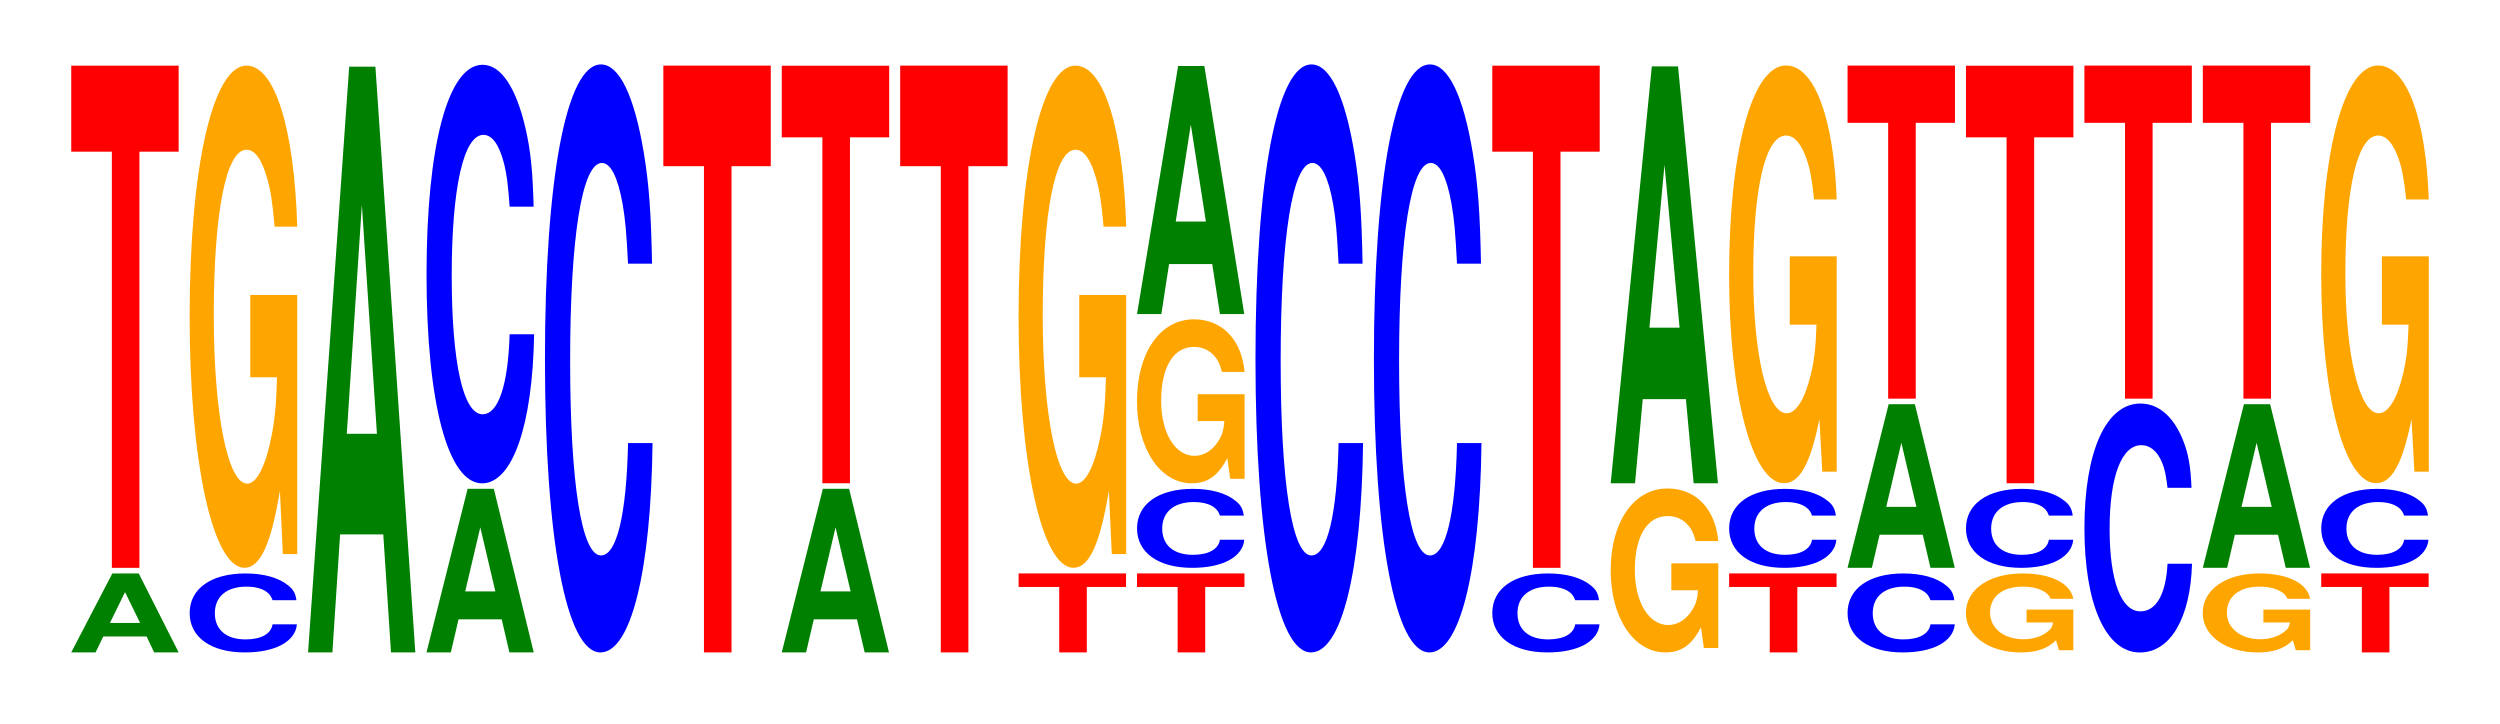
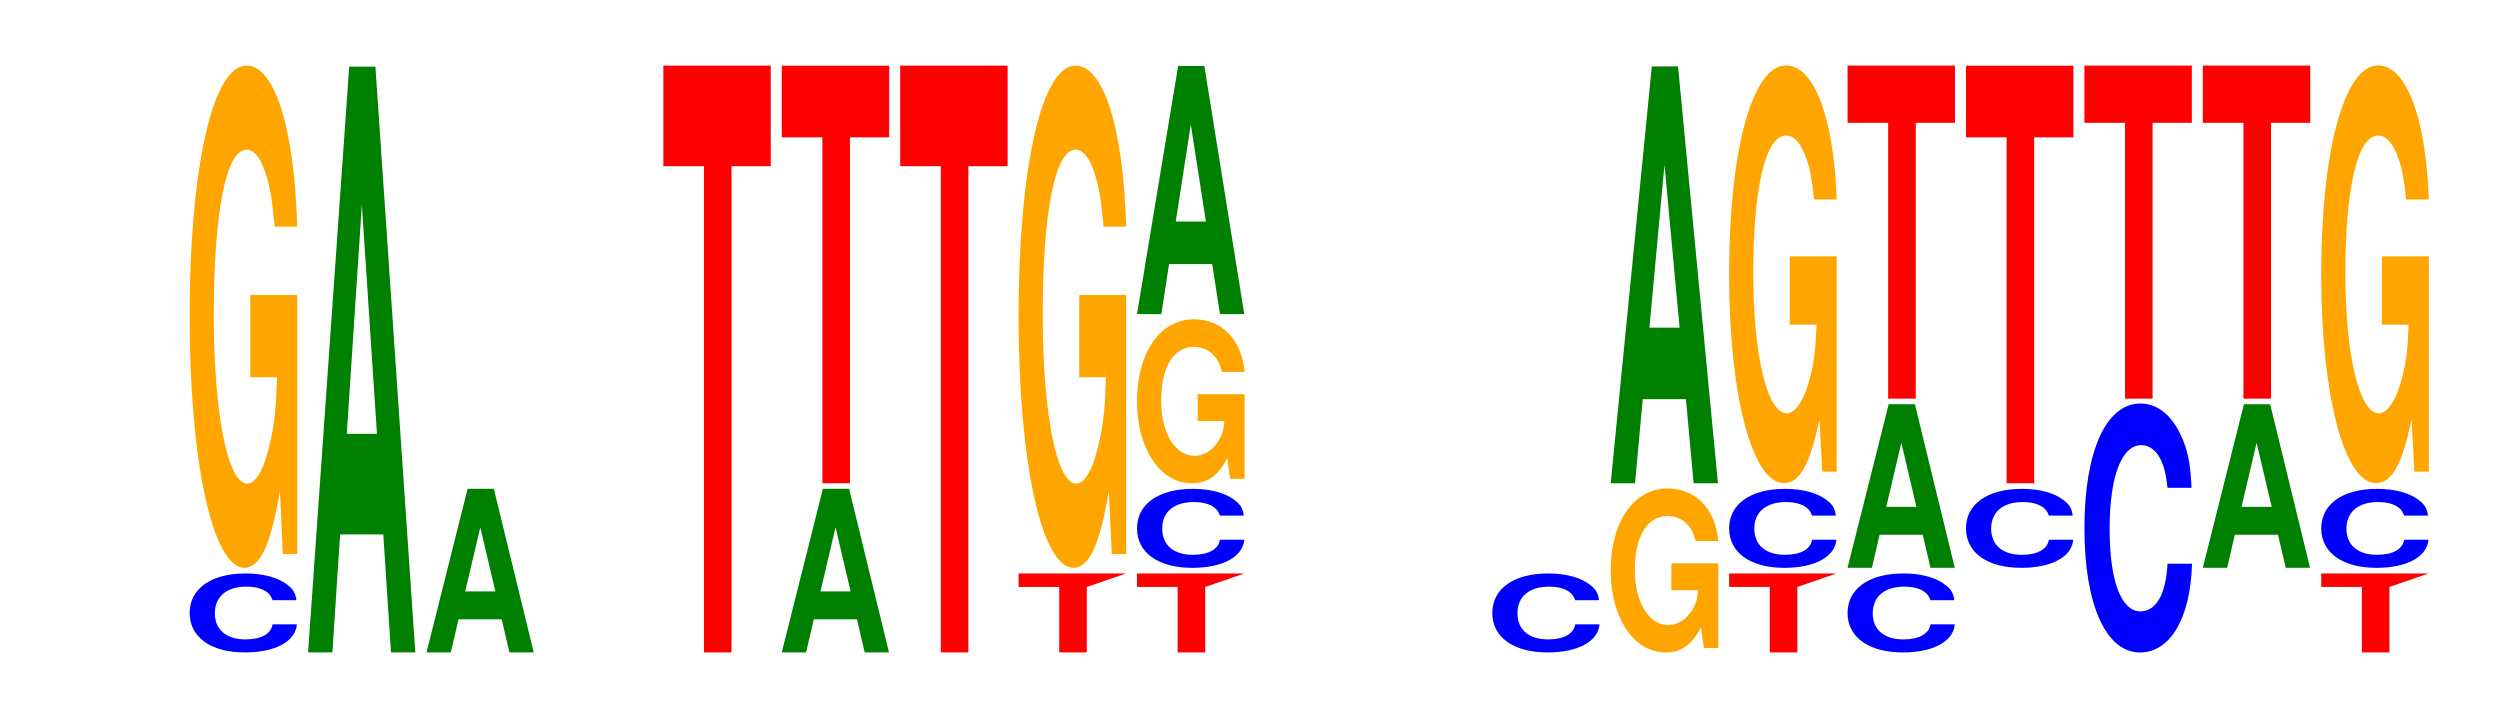
<svg xmlns="http://www.w3.org/2000/svg" xmlns:xlink="http://www.w3.org/1999/xlink" width="228pt" height="66pt" viewBox="0 0 228 66" version="1.1">
  <defs>
    <g>
      <symbol overflow="visible" id="glyph0-0">
-         <path style="stroke:none;" d="M 7.25 -1.453 L 7.938 0 L 10.172 0 L 6.531 -7.203 L 4.125 -7.203 L 0.375 0 L 2.594 0 L 3.297 -1.453 Z M 6.656 -2.688 L 3.906 -2.688 L 5.281 -5.5 Z M 6.656 -2.688 " />
-       </symbol>
+         </symbol>
      <symbol overflow="visible" id="glyph1-0">
-         <path style="stroke:none;" d="M 6.453 -37.953 L 10.031 -37.953 L 10.031 -45.797 L 0.234 -45.797 L 0.234 -37.953 L 3.938 -37.953 L 3.938 0 L 6.453 0 Z M 6.453 -37.953 " />
-       </symbol>
+         </symbol>
      <symbol overflow="visible" id="glyph2-0">
        <path style="stroke:none;" d="M 10.406 -4.547 C 10.328 -5.141 10.141 -5.516 9.656 -5.891 C 8.812 -6.594 7.438 -6.984 5.766 -6.984 C 2.625 -6.984 0.672 -5.594 0.672 -3.375 C 0.672 -1.172 2.609 0.219 5.703 0.219 C 8.469 0.219 10.312 -0.766 10.453 -2.344 L 8.234 -2.344 C 8.094 -1.469 7.188 -0.969 5.766 -0.969 C 4 -0.969 2.969 -1.859 2.969 -3.359 C 2.969 -4.875 4.047 -5.781 5.844 -5.781 C 6.641 -5.781 7.297 -5.609 7.719 -5.281 C 7.969 -5.094 8.094 -4.906 8.234 -4.547 Z M 10.406 -4.547 " />
      </symbol>
      <symbol overflow="visible" id="glyph3-0">
        <path style="stroke:none;" d="M 10.422 -23.5 L 6.141 -23.5 L 6.141 -16 L 8.578 -16 C 8.516 -13.547 8.375 -12.047 8.047 -10.484 C 7.516 -7.859 6.719 -6.297 5.859 -6.297 C 4.094 -6.297 2.812 -12.656 2.812 -21.641 C 2.812 -31.062 3.938 -36.75 5.797 -36.75 C 6.562 -36.75 7.203 -35.859 7.688 -34.109 C 8 -33.031 8.156 -32.016 8.359 -29.734 L 10.422 -29.734 C 10.156 -38.734 8.375 -44.422 5.797 -44.422 C 2.719 -44.422 0.609 -35.125 0.609 -21.516 C 0.609 -8.281 2.719 1.375 5.609 1.375 C 7.047 1.375 8.016 -0.719 8.844 -5.641 L 9.109 0.125 L 10.422 0.125 Z M 10.422 -23.5 " />
      </symbol>
      <symbol overflow="visible" id="glyph4-0">
        <path style="stroke:none;" d="M 7.234 -10.766 L 7.938 0 L 10.156 0 L 6.516 -53.422 L 4.125 -53.422 L 0.375 0 L 2.594 0 L 3.297 -10.766 Z M 6.656 -19.938 L 3.906 -19.938 L 5.281 -40.812 Z M 6.656 -19.938 " />
      </symbol>
      <symbol overflow="visible" id="glyph5-0">
        <path style="stroke:none;" d="M 7.234 -3.016 L 7.938 0 L 10.156 0 L 6.516 -14.922 L 4.125 -14.922 L 0.375 0 L 2.594 0 L 3.297 -3.016 Z M 6.656 -5.562 L 3.906 -5.562 L 5.281 -11.406 Z M 6.656 -5.562 " />
      </symbol>
      <symbol overflow="visible" id="glyph6-0">
-         <path style="stroke:none;" d="M 10.438 -24.078 C 10.359 -27.219 10.172 -29.219 9.688 -31.266 C 8.828 -34.969 7.453 -37.016 5.781 -37.016 C 2.641 -37.016 0.672 -29.672 0.672 -17.891 C 0.672 -6.188 2.625 1.156 5.734 1.156 C 8.5 1.156 10.344 -4.094 10.484 -12.438 L 8.25 -12.438 C 8.109 -7.797 7.219 -5.141 5.781 -5.141 C 4.016 -5.141 2.969 -9.844 2.969 -17.781 C 2.969 -25.828 4.062 -30.625 5.859 -30.625 C 6.656 -30.625 7.312 -29.719 7.75 -27.969 C 8 -26.969 8.109 -26.031 8.25 -24.078 Z M 10.438 -24.078 " />
-       </symbol>
+         </symbol>
      <symbol overflow="visible" id="glyph7-0">
-         <path style="stroke:none;" d="M 10.438 -33.844 C 10.359 -38.266 10.172 -41.062 9.688 -43.953 C 8.828 -49.141 7.453 -52.016 5.781 -52.016 C 2.641 -52.016 0.672 -41.703 0.672 -25.125 C 0.672 -8.703 2.625 1.609 5.734 1.609 C 8.5 1.609 10.344 -5.75 10.484 -17.484 L 8.25 -17.484 C 8.109 -10.953 7.219 -7.234 5.781 -7.234 C 4.016 -7.234 2.969 -13.828 2.969 -25 C 2.969 -36.297 4.062 -43.031 5.859 -43.031 C 6.656 -43.031 7.312 -41.766 7.75 -39.312 C 8 -37.906 8.109 -36.578 8.25 -33.844 Z M 10.438 -33.844 " />
-       </symbol>
+         </symbol>
      <symbol overflow="visible" id="glyph8-0">
        <path style="stroke:none;" d="M 6.453 -44.344 L 10.031 -44.344 L 10.031 -53.516 L 0.234 -53.516 L 0.234 -44.344 L 3.938 -44.344 L 3.938 0 L 6.453 0 Z M 6.453 -44.344 " />
      </symbol>
      <symbol overflow="visible" id="glyph9-0">
        <path style="stroke:none;" d="M 6.453 -31.547 L 10.031 -31.547 L 10.031 -38.078 L 0.234 -38.078 L 0.234 -31.547 L 3.938 -31.547 L 3.938 0 L 6.453 0 Z M 6.453 -31.547 " />
      </symbol>
      <symbol overflow="visible" id="glyph10-0">
-         <path style="stroke:none;" d="M 6.453 -5.969 L 10.031 -5.969 L 10.031 -7.203 L 0.234 -7.203 L 0.234 -5.969 L 3.938 -5.969 L 3.938 0 L 6.453 0 Z M 6.453 -5.969 " />
+         <path style="stroke:none;" d="M 6.453 -5.969 L 10.031 -7.203 L 0.234 -7.203 L 0.234 -5.969 L 3.938 -5.969 L 3.938 0 L 6.453 0 Z M 6.453 -5.969 " />
      </symbol>
      <symbol overflow="visible" id="glyph11-0">
        <path style="stroke:none;" d="M 10.422 -7.672 L 6.141 -7.672 L 6.141 -5.219 L 8.578 -5.219 C 8.516 -4.422 8.375 -3.938 8.047 -3.422 C 7.516 -2.562 6.719 -2.047 5.859 -2.047 C 4.094 -2.047 2.812 -4.125 2.812 -7.062 C 2.812 -10.141 3.938 -11.984 5.797 -11.984 C 6.562 -11.984 7.203 -11.703 7.688 -11.125 C 8 -10.781 8.156 -10.453 8.359 -9.703 L 10.422 -9.703 C 10.156 -12.641 8.375 -14.5 5.797 -14.5 C 2.719 -14.5 0.609 -11.469 0.609 -7.016 C 0.609 -2.703 2.719 0.453 5.609 0.453 C 7.047 0.453 8.016 -0.234 8.844 -1.844 L 9.109 0.047 L 10.422 0.047 Z M 10.422 -7.672 " />
      </symbol>
      <symbol overflow="visible" id="glyph12-0">
        <path style="stroke:none;" d="M 7.234 -4.562 L 7.938 0 L 10.156 0 L 6.516 -22.625 L 4.125 -22.625 L 0.375 0 L 2.594 0 L 3.297 -4.562 Z M 6.656 -8.438 L 3.906 -8.438 L 5.281 -17.281 Z M 6.656 -8.438 " />
      </symbol>
      <symbol overflow="visible" id="glyph13-0">
        <path style="stroke:none;" d="M 7.234 -7.672 L 7.938 0 L 10.156 0 L 6.516 -38.016 L 4.125 -38.016 L 0.375 0 L 2.594 0 L 3.297 -7.672 Z M 6.656 -14.188 L 3.906 -14.188 L 5.281 -29.047 Z M 6.656 -14.188 " />
      </symbol>
      <symbol overflow="visible" id="glyph14-0">
        <path style="stroke:none;" d="M 10.422 -19.547 L 6.141 -19.547 L 6.141 -13.312 L 8.578 -13.312 C 8.516 -11.266 8.375 -10.016 8.047 -8.719 C 7.516 -6.531 6.719 -5.234 5.859 -5.234 C 4.094 -5.234 2.812 -10.516 2.812 -18 C 2.812 -25.828 3.938 -30.562 5.797 -30.562 C 6.562 -30.562 7.203 -29.812 7.688 -28.375 C 8 -27.469 8.156 -26.625 8.359 -24.734 L 10.422 -24.734 C 10.156 -32.203 8.375 -36.953 5.797 -36.953 C 2.719 -36.953 0.609 -29.219 0.609 -17.906 C 0.609 -6.875 2.719 1.141 5.609 1.141 C 7.047 1.141 8.016 -0.594 8.844 -4.688 L 9.109 0.094 L 10.422 0.094 Z M 10.422 -19.547 " />
      </symbol>
      <symbol overflow="visible" id="glyph15-0">
        <path style="stroke:none;" d="M 6.453 -25.156 L 10.031 -25.156 L 10.031 -30.375 L 0.234 -30.375 L 0.234 -25.156 L 3.938 -25.156 L 3.938 0 L 6.453 0 Z M 6.453 -25.156 " />
      </symbol>
      <symbol overflow="visible" id="glyph16-0">
-         <path style="stroke:none;" d="M 10.406 -3.688 L 6.141 -3.688 L 6.141 -2.516 L 8.562 -2.516 C 8.5 -2.125 8.359 -1.891 8.031 -1.656 C 7.516 -1.234 6.703 -0.984 5.859 -0.984 C 4.078 -0.984 2.812 -1.984 2.812 -3.406 C 2.812 -4.875 3.938 -5.781 5.797 -5.781 C 6.562 -5.781 7.203 -5.641 7.688 -5.359 C 8 -5.188 8.156 -5.031 8.344 -4.672 L 10.406 -4.672 C 10.141 -6.094 8.359 -6.984 5.781 -6.984 C 2.703 -6.984 0.609 -5.516 0.609 -3.375 C 0.609 -1.297 2.719 0.219 5.609 0.219 C 7.047 0.219 8.016 -0.109 8.828 -0.891 L 9.094 0.016 L 10.406 0.016 Z M 10.406 -3.688 " />
-       </symbol>
+         </symbol>
      <symbol overflow="visible" id="glyph17-0">
        <path style="stroke:none;" d="M 10.438 -14.328 C 10.359 -16.203 10.172 -17.391 9.688 -18.609 C 8.828 -20.797 7.453 -22.016 5.781 -22.016 C 2.641 -22.016 0.672 -17.656 0.672 -10.641 C 0.672 -3.688 2.625 0.688 5.734 0.688 C 8.5 0.688 10.344 -2.438 10.484 -7.406 L 8.25 -7.406 C 8.109 -4.641 7.219 -3.062 5.781 -3.062 C 4.016 -3.062 2.969 -5.859 2.969 -10.578 C 2.969 -15.359 4.062 -18.219 5.859 -18.219 C 6.656 -18.219 7.312 -17.688 7.75 -16.641 C 8 -16.047 8.109 -15.484 8.25 -14.328 Z M 10.438 -14.328 " />
      </symbol>
    </g>
  </defs>
  <g id="surface1">
    <g style="fill:rgb(0%,50.194%,0%);fill-opacity:1;">
      <use xlink:href="#glyph0-0" x="6.121" y="59.5" />
    </g>
    <g style="fill:rgb(100%,0%,0%);fill-opacity:1;">
      <use xlink:href="#glyph1-0" x="6.263" y="51.786" />
    </g>
    <g style="fill:rgb(0%,0%,100%);fill-opacity:1;">
      <use xlink:href="#glyph2-0" x="16.625" y="59.283" />
    </g>
    <g style="fill:rgb(100%,64.647%,0%);fill-opacity:1;">
      <use xlink:href="#glyph3-0" x="16.685" y="50.406" />
    </g>
    <g style="fill:rgb(0%,50.194%,0%);fill-opacity:1;">
      <use xlink:href="#glyph4-0" x="27.721" y="59.5" />
    </g>
    <g style="fill:rgb(0%,50.194%,0%);fill-opacity:1;">
      <use xlink:href="#glyph5-0" x="38.521" y="59.5" />
    </g>
    <g style="fill:rgb(0%,0%,100%);fill-opacity:1;">
      <use xlink:href="#glyph6-0" x="38.228" y="42.924" />
    </g>
    <g style="fill:rgb(0%,0%,100%);fill-opacity:1;">
      <use xlink:href="#glyph7-0" x="49.028" y="57.892" />
    </g>
    <g style="fill:rgb(100%,0%,0%);fill-opacity:1;">
      <use xlink:href="#glyph8-0" x="60.263" y="59.5" />
    </g>
    <g style="fill:rgb(0%,50.194%,0%);fill-opacity:1;">
      <use xlink:href="#glyph5-0" x="70.921" y="59.5" />
    </g>
    <g style="fill:rgb(100%,0%,0%);fill-opacity:1;">
      <use xlink:href="#glyph9-0" x="71.063" y="44.072" />
    </g>
    <g style="fill:rgb(100%,0%,0%);fill-opacity:1;">
      <use xlink:href="#glyph8-0" x="81.863" y="59.5" />
    </g>
    <g style="fill:rgb(100%,0%,0%);fill-opacity:1;">
      <use xlink:href="#glyph10-0" x="92.663" y="59.5" />
    </g>
    <g style="fill:rgb(100%,64.647%,0%);fill-opacity:1;">
      <use xlink:href="#glyph3-0" x="92.285" y="50.406" />
    </g>
    <g style="fill:rgb(100%,0%,0%);fill-opacity:1;">
      <use xlink:href="#glyph10-0" x="103.463" y="59.5" />
    </g>
    <g style="fill:rgb(0%,0%,100%);fill-opacity:1;">
      <use xlink:href="#glyph2-0" x="103.025" y="51.568" />
    </g>
    <g style="fill:rgb(100%,64.647%,0%);fill-opacity:1;">
      <use xlink:href="#glyph11-0" x="103.085" y="43.622" />
    </g>
    <g style="fill:rgb(0%,50.194%,0%);fill-opacity:1;">
      <use xlink:href="#glyph12-0" x="103.321" y="28.642" />
    </g>
    <g style="fill:rgb(0%,0%,100%);fill-opacity:1;">
      <use xlink:href="#glyph7-0" x="113.828" y="57.892" />
    </g>
    <g style="fill:rgb(0%,0%,100%);fill-opacity:1;">
      <use xlink:href="#glyph7-0" x="124.628" y="57.892" />
    </g>
    <g style="fill:rgb(0%,0%,100%);fill-opacity:1;">
      <use xlink:href="#glyph2-0" x="135.425" y="59.283" />
    </g>
    <g style="fill:rgb(100%,0%,0%);fill-opacity:1;">
      <use xlink:href="#glyph1-0" x="135.863" y="51.786" />
    </g>
    <g style="fill:rgb(100%,64.647%,0%);fill-opacity:1;">
      <use xlink:href="#glyph11-0" x="146.285" y="59.05" />
    </g>
    <g style="fill:rgb(0%,50.194%,0%);fill-opacity:1;">
      <use xlink:href="#glyph13-0" x="146.521" y="44.072" />
    </g>
    <g style="fill:rgb(100%,0%,0%);fill-opacity:1;">
      <use xlink:href="#glyph10-0" x="157.463" y="59.5" />
    </g>
    <g style="fill:rgb(0%,0%,100%);fill-opacity:1;">
      <use xlink:href="#glyph2-0" x="157.025" y="51.568" />
    </g>
    <g style="fill:rgb(100%,64.647%,0%);fill-opacity:1;">
      <use xlink:href="#glyph14-0" x="157.085" y="42.924" />
    </g>
    <g style="fill:rgb(0%,0%,100%);fill-opacity:1;">
      <use xlink:href="#glyph2-0" x="167.825" y="59.283" />
    </g>
    <g style="fill:rgb(0%,50.194%,0%);fill-opacity:1;">
      <use xlink:href="#glyph5-0" x="168.121" y="51.786" />
    </g>
    <g style="fill:rgb(100%,0%,0%);fill-opacity:1;">
      <use xlink:href="#glyph15-0" x="168.263" y="36.357" />
    </g>
    <g style="fill:rgb(100%,64.647%,0%);fill-opacity:1;">
      <use xlink:href="#glyph16-0" x="178.681" y="59.283" />
    </g>
    <g style="fill:rgb(0%,0%,100%);fill-opacity:1;">
      <use xlink:href="#glyph2-0" x="178.625" y="51.568" />
    </g>
    <g style="fill:rgb(100%,0%,0%);fill-opacity:1;">
      <use xlink:href="#glyph9-0" x="179.063" y="44.072" />
    </g>
    <g style="fill:rgb(0%,0%,100%);fill-opacity:1;">
      <use xlink:href="#glyph17-0" x="189.428" y="58.818" />
    </g>
    <g style="fill:rgb(100%,0%,0%);fill-opacity:1;">
      <use xlink:href="#glyph15-0" x="189.863" y="36.357" />
    </g>
    <g style="fill:rgb(100%,64.647%,0%);fill-opacity:1;">
      <use xlink:href="#glyph16-0" x="200.281" y="59.283" />
    </g>
    <g style="fill:rgb(0%,50.194%,0%);fill-opacity:1;">
      <use xlink:href="#glyph5-0" x="200.521" y="51.786" />
    </g>
    <g style="fill:rgb(100%,0%,0%);fill-opacity:1;">
      <use xlink:href="#glyph15-0" x="200.663" y="36.357" />
    </g>
    <g style="fill:rgb(100%,0%,0%);fill-opacity:1;">
      <use xlink:href="#glyph10-0" x="211.463" y="59.5" />
    </g>
    <g style="fill:rgb(0%,0%,100%);fill-opacity:1;">
      <use xlink:href="#glyph2-0" x="211.025" y="51.568" />
    </g>
    <g style="fill:rgb(100%,64.647%,0%);fill-opacity:1;">
      <use xlink:href="#glyph14-0" x="211.085" y="42.924" />
    </g>
  </g>
</svg>